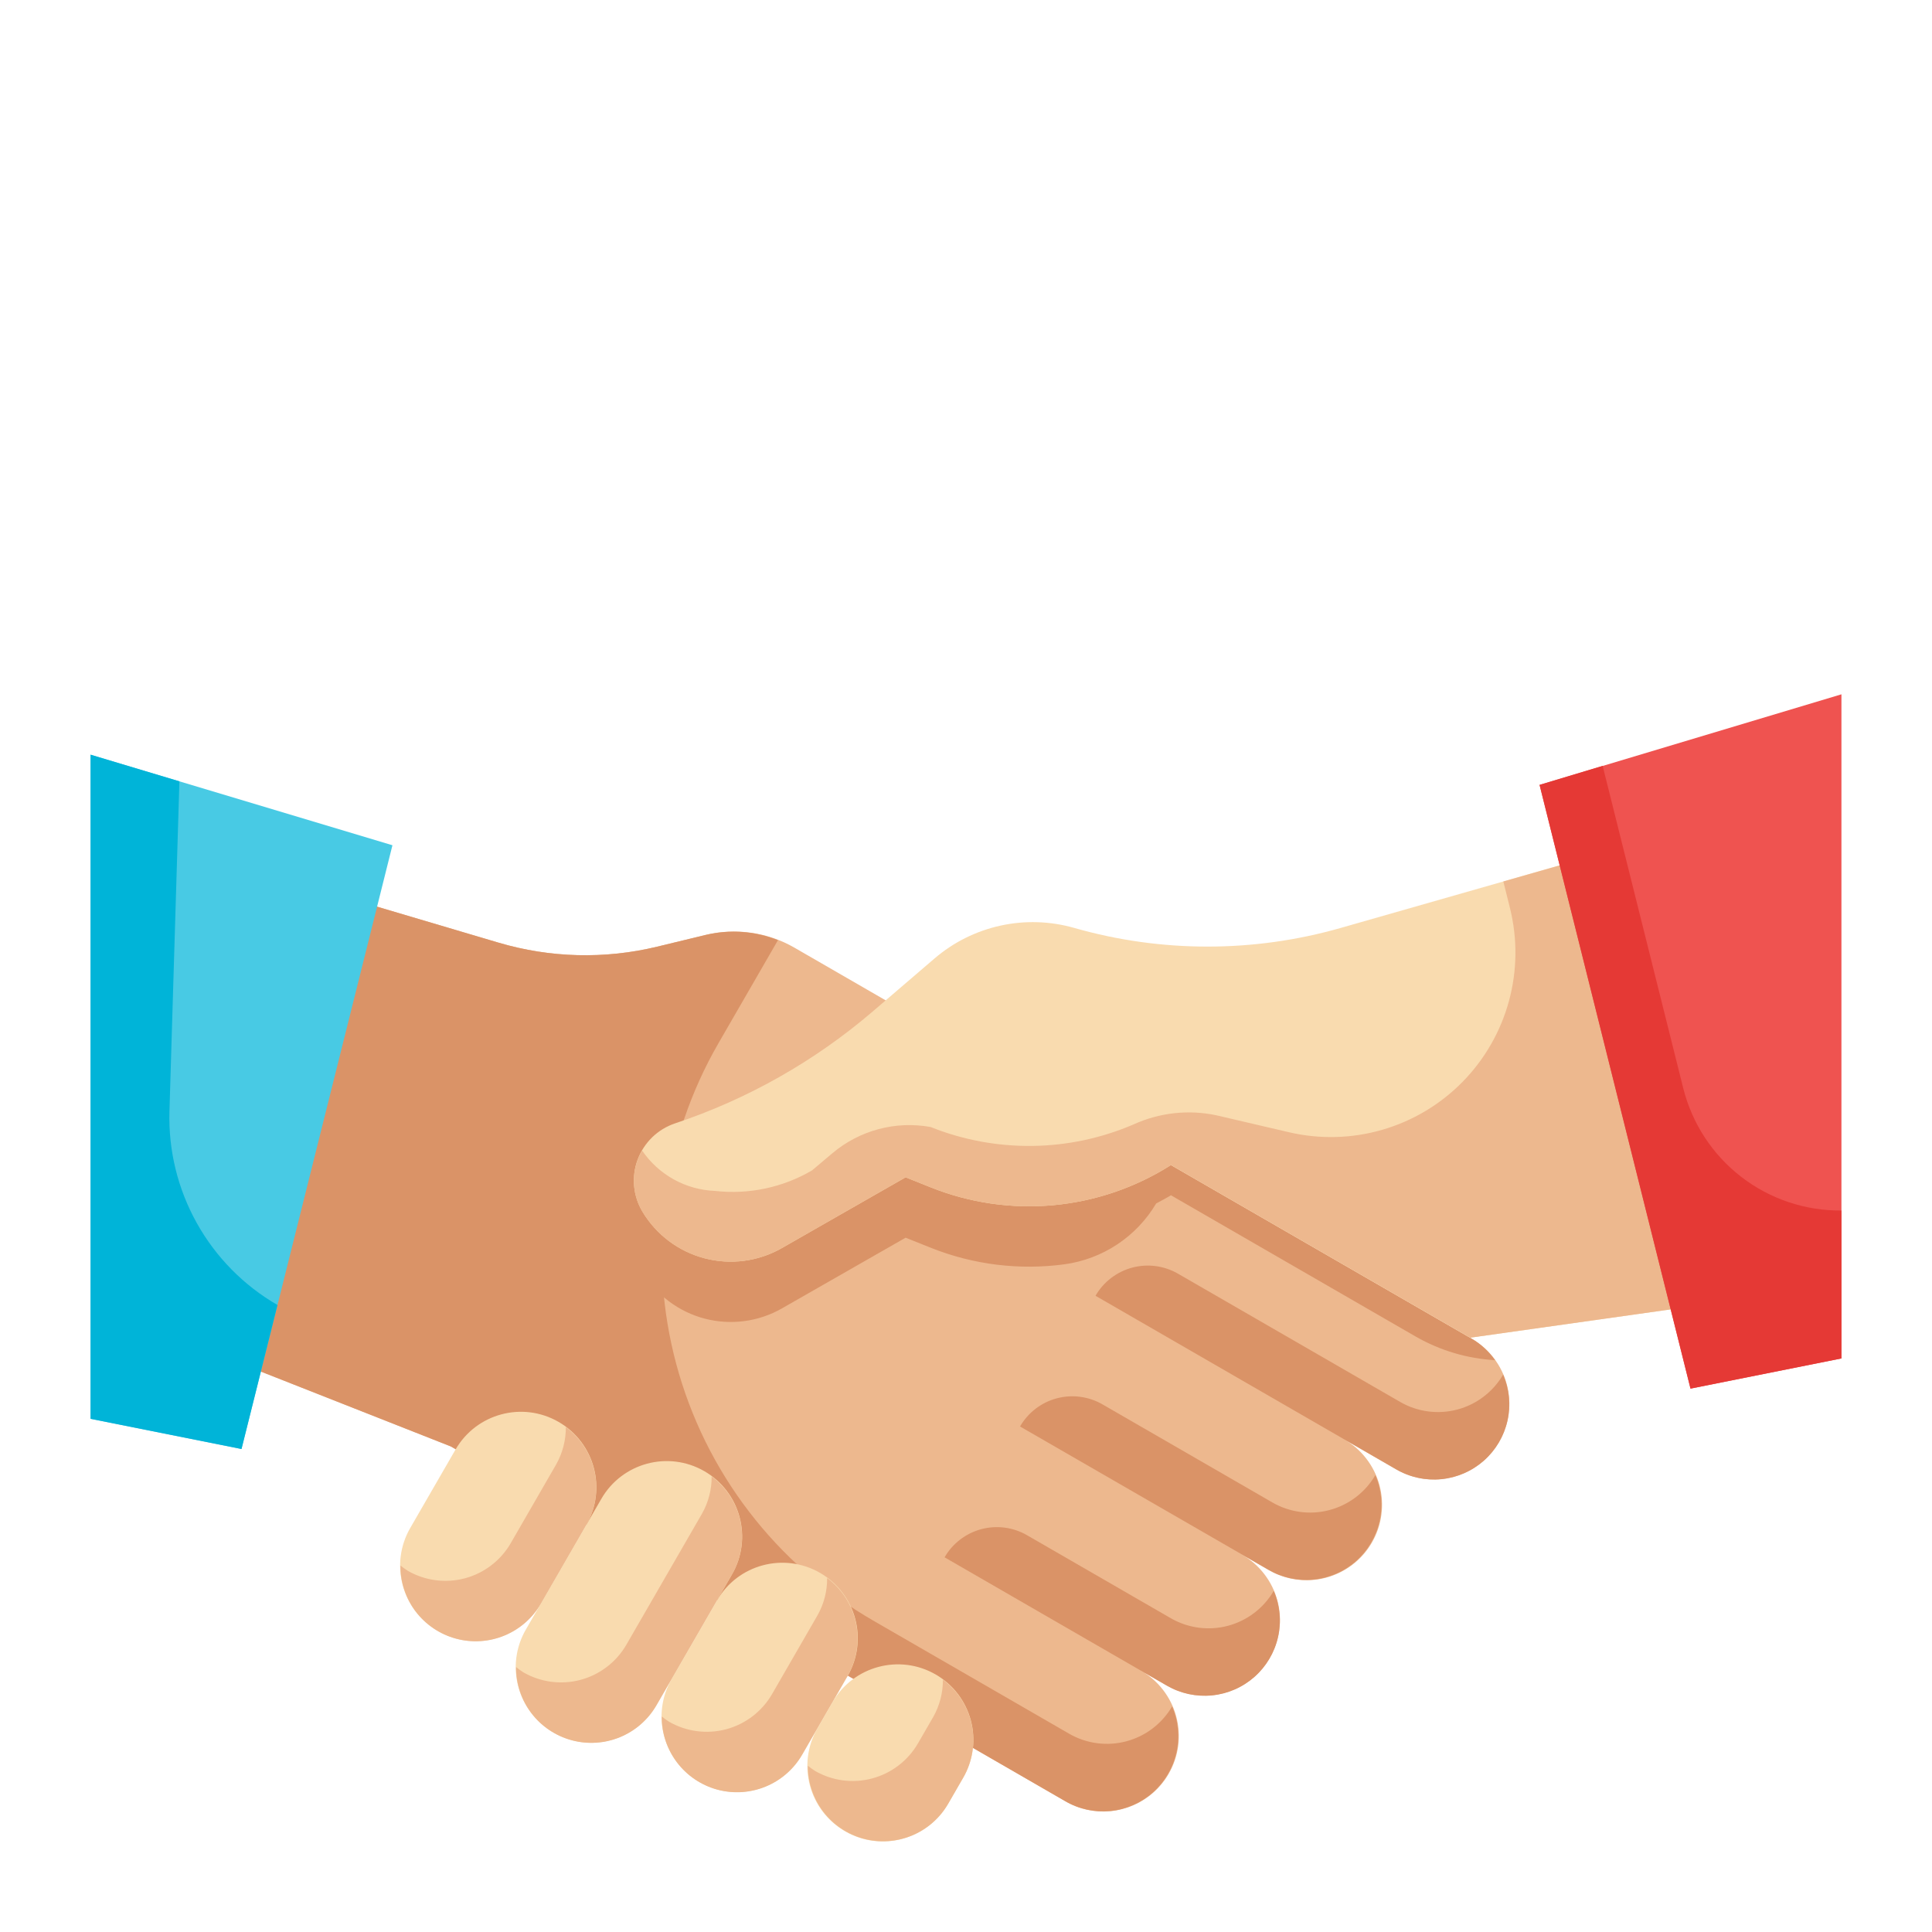
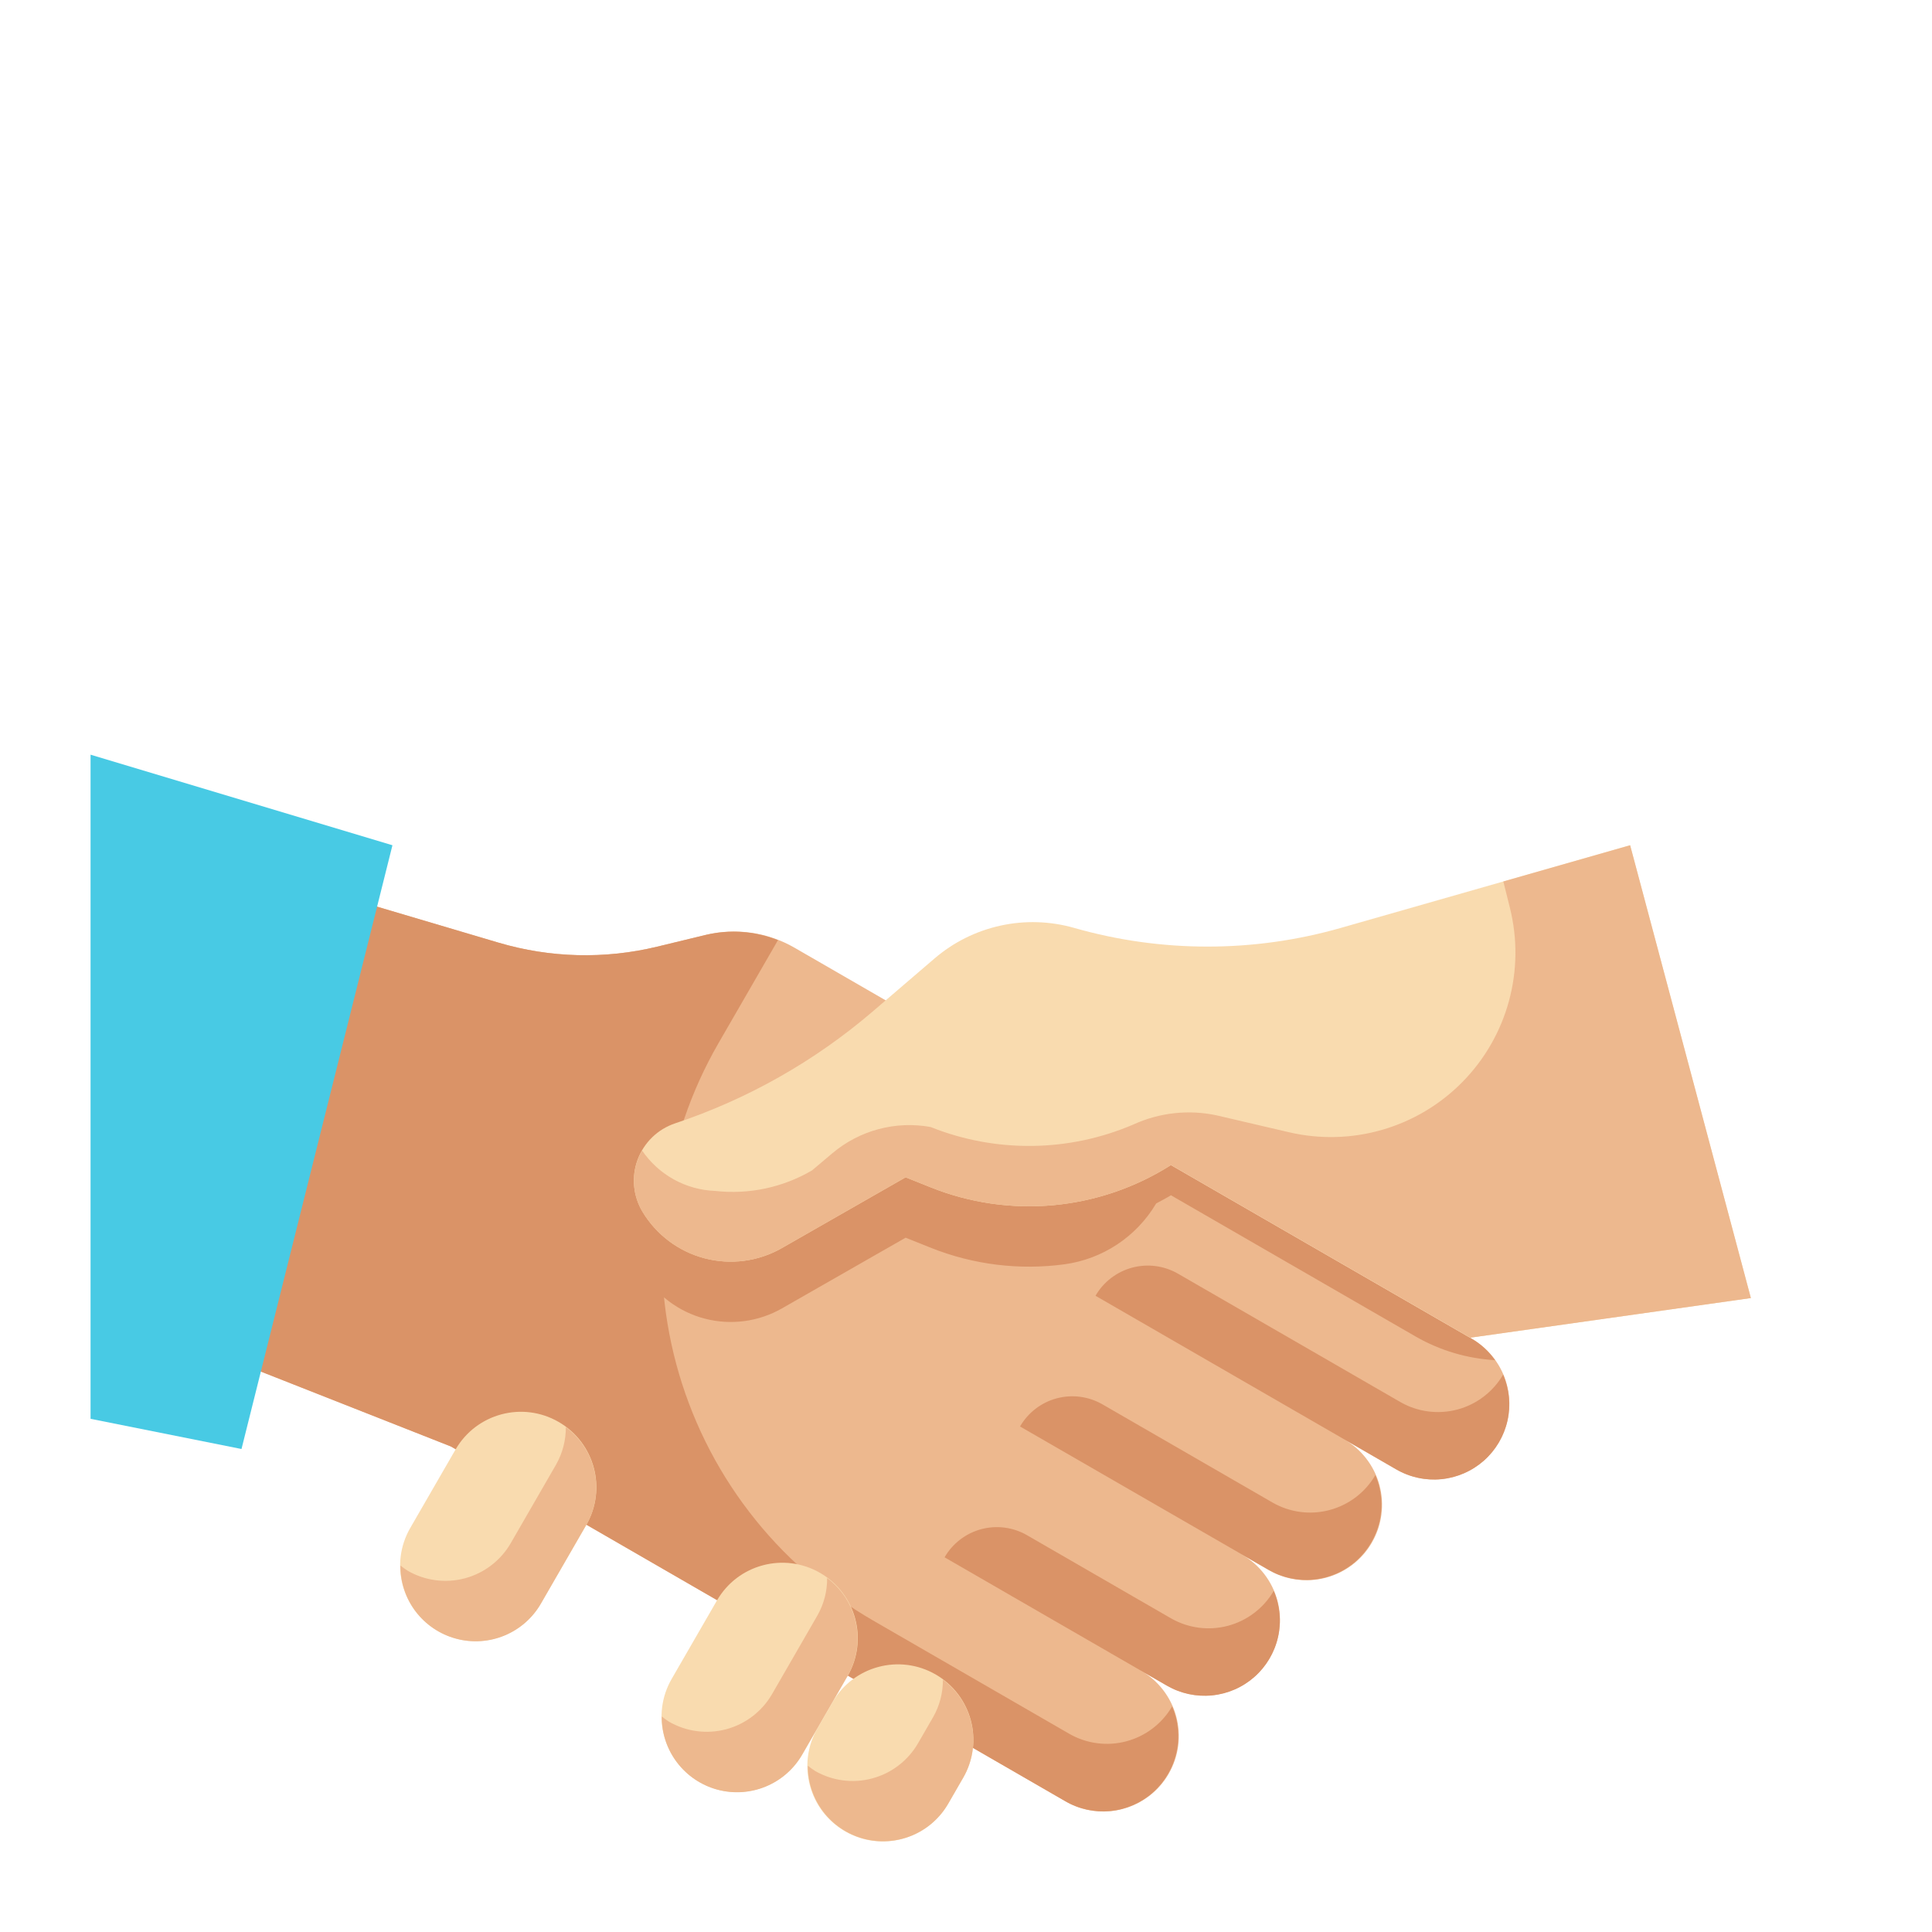
<svg xmlns="http://www.w3.org/2000/svg" width="64" height="64" viewBox="0 0 64 64" fill="none">
  <path d="M49.665 47.759C49.996 47.185 50.086 46.502 49.915 45.862C49.743 45.222 49.324 44.675 48.75 44.344L26.319 31.394C25.43 30.881 24.377 30.729 23.379 30.97L21.768 31.36C20.035 31.779 18.222 31.733 16.512 31.226L9 29L5 44L14.934 47.915L35.285 59.665C35.569 59.832 35.884 59.941 36.211 59.985C36.537 60.03 36.87 60.01 37.188 59.925C37.507 59.841 37.806 59.694 38.068 59.494C38.33 59.294 38.55 59.044 38.714 58.758C38.879 58.473 38.986 58.157 39.029 57.831C39.071 57.504 39.048 57.171 38.962 56.853C38.876 56.535 38.727 56.237 38.525 55.977C38.323 55.716 38.072 55.498 37.785 55.335L38.651 55.835C39.225 56.166 39.908 56.256 40.548 56.085C41.189 55.913 41.735 55.494 42.066 54.919C42.398 54.345 42.488 53.663 42.316 53.022C42.144 52.382 41.725 51.836 41.151 51.504L42.018 52.004C42.302 52.171 42.617 52.28 42.944 52.324C43.27 52.369 43.603 52.349 43.921 52.264C44.24 52.18 44.539 52.033 44.801 51.833C45.063 51.633 45.283 51.383 45.447 51.097C45.612 50.812 45.719 50.496 45.761 50.169C45.804 49.843 45.781 49.511 45.695 49.192C45.609 48.874 45.46 48.576 45.258 48.316C45.056 48.055 44.805 47.837 44.518 47.674L46.25 48.674C46.824 49.005 47.507 49.095 48.147 48.924C48.787 48.752 49.334 48.333 49.665 47.759Z" fill="#EDB88E" />
  <path d="M49.793 45.536C49.46 46.107 48.914 46.523 48.276 46.693C47.637 46.862 46.957 46.772 46.384 46.442L39.022 42.192C38.563 41.927 38.017 41.855 37.504 41.992C36.992 42.13 36.555 42.465 36.29 42.924L46.25 48.674C46.703 48.938 47.228 49.052 47.75 49C48.271 48.948 48.763 48.733 49.156 48.386C49.548 48.038 49.821 47.576 49.936 47.064C50.05 46.552 50 46.018 49.793 45.536V45.536Z" fill="#DA9367" />
  <path d="M45.56 48.866C45.227 49.437 44.682 49.852 44.043 50.022C43.404 50.192 42.724 50.102 42.152 49.772L36.522 46.522C36.063 46.257 35.517 46.185 35.004 46.322C34.492 46.459 34.055 46.795 33.79 47.254L42.018 52C42.471 52.263 42.996 52.377 43.517 52.325C44.039 52.273 44.531 52.058 44.923 51.711C45.315 51.363 45.588 50.901 45.702 50.389C45.817 49.878 45.767 49.343 45.56 48.862V48.866Z" fill="#DA9367" />
  <path d="M42.194 52.7C41.861 53.271 41.315 53.687 40.676 53.857C40.038 54.026 39.358 53.936 38.785 53.606L34.022 50.856C33.563 50.591 33.017 50.519 32.504 50.656C31.992 50.794 31.555 51.129 31.29 51.588L38.652 55.838C39.105 56.101 39.63 56.215 40.151 56.163C40.673 56.111 41.164 55.896 41.557 55.549C41.949 55.201 42.222 54.739 42.336 54.227C42.451 53.716 42.401 53.181 42.194 52.7V52.7Z" fill="#DA9367" />
  <path d="M38.828 56.526C38.495 57.097 37.95 57.513 37.311 57.683C36.672 57.853 35.992 57.763 35.419 57.433L28.924 53.683C27.332 52.764 25.936 51.54 24.817 50.081C23.698 48.623 22.877 46.958 22.401 45.182C21.925 43.406 21.804 41.554 22.044 39.731C22.284 37.908 22.881 36.15 23.8 34.558L25.771 31.144C25.011 30.842 24.175 30.781 23.379 30.97L21.768 31.36C20.035 31.779 18.222 31.733 16.512 31.226L9 29L5 44L14.934 47.915L35.285 59.665C35.738 59.929 36.263 60.043 36.785 59.992C37.307 59.94 37.799 59.725 38.192 59.377C38.584 59.029 38.857 58.566 38.971 58.054C39.086 57.543 39.035 57.008 38.828 56.526V56.526Z" fill="#DA9367" />
  <path d="M30.036 33.54L28.909 34.507C26.988 36.153 24.765 37.411 22.365 38.212C21.886 38.374 21.486 38.712 21.246 39.157C21.006 39.603 20.943 40.123 21.071 40.612C21.003 40.867 20.986 41.133 21.023 41.394C21.059 41.655 21.148 41.907 21.283 42.133C21.741 42.899 22.481 43.455 23.344 43.681C24.207 43.907 25.125 43.786 25.9 43.344L30 41L30.832 41.333C32.238 41.895 33.766 42.084 35.266 41.881C35.891 41.795 36.489 41.569 37.014 41.22C37.539 40.871 37.979 40.408 38.3 39.865C38.463 39.775 38.63 39.695 38.788 39.594L46.907 44.281C47.709 44.739 48.605 45.005 49.527 45.058C49.321 44.767 49.056 44.523 48.748 44.344L30.036 33.54Z" fill="#DA9367" />
  <path d="M3 25L13 28L8 48L3 47V25Z" fill="#48CAE4" />
-   <path d="M5.613 36.819L5.943 25.883L3 25V47L8 48L9.192 43.23C8.073 42.583 7.15 41.646 6.52 40.517C5.89 39.389 5.576 38.111 5.613 36.819V36.819Z" fill="#00B4D8" />
  <path d="M19.42 50.518C20.111 49.322 19.701 47.793 18.505 47.103C17.309 46.412 15.78 46.822 15.09 48.018L13.59 50.616C12.9 51.812 13.309 53.341 14.505 54.031C15.701 54.721 17.23 54.312 17.92 53.116L19.42 50.518Z" fill="#F9DBAF" />
-   <path d="M24.25 52.151C24.94 50.955 24.53 49.426 23.335 48.736C22.139 48.045 20.61 48.455 19.92 49.651L17.42 53.98C16.729 55.176 17.139 56.705 18.335 57.395C19.53 58.086 21.059 57.676 21.75 56.48L24.25 52.151Z" fill="#F9DBAF" />
  <path d="M28.08 55.518C28.77 54.322 28.361 52.793 27.165 52.103C25.969 51.413 24.44 51.822 23.75 53.018L22.25 55.616C21.56 56.812 21.969 58.341 23.165 59.031C24.361 59.721 25.89 59.312 26.58 58.116L28.08 55.518Z" fill="#F9DBAF" />
  <path d="M31.91 58.884C32.6 57.688 32.191 56.159 30.995 55.469C29.799 54.779 28.27 55.188 27.58 56.384L27.08 57.25C26.39 58.446 26.799 59.975 27.995 60.665C29.191 61.355 30.72 60.946 31.41 59.75L31.91 58.884Z" fill="#F9DBAF" />
  <path d="M18.744 47.275C18.747 47.711 18.635 48.139 18.42 48.518L16.92 51.118C16.588 51.692 16.042 52.111 15.402 52.283C14.762 52.454 14.079 52.364 13.505 52.033C13.422 51.98 13.342 51.922 13.265 51.86C13.261 52.411 13.44 52.947 13.773 53.386C14.107 53.824 14.576 54.14 15.108 54.283C15.639 54.427 16.203 54.391 16.712 54.18C17.221 53.969 17.646 53.596 17.92 53.118L19.42 50.518C19.724 49.989 19.823 49.366 19.699 48.768C19.574 48.17 19.235 47.639 18.744 47.275V47.275Z" fill="#EDB88E" />
-   <path d="M23.574 48.909C23.578 49.344 23.466 49.773 23.25 50.151L20.75 54.482C20.419 55.056 19.872 55.475 19.232 55.647C18.592 55.818 17.909 55.728 17.335 55.397C17.252 55.344 17.172 55.286 17.096 55.224C17.092 55.775 17.27 56.312 17.604 56.75C17.937 57.189 18.406 57.505 18.938 57.648C19.469 57.792 20.034 57.756 20.543 57.545C21.052 57.334 21.476 56.96 21.75 56.482L24.25 52.151C24.554 51.622 24.653 50.999 24.529 50.401C24.404 49.804 24.064 49.273 23.574 48.909V48.909Z" fill="#EDB88E" />
  <path d="M27.4 52.275C27.404 52.711 27.292 53.14 27.076 53.518L25.576 56.118C25.244 56.692 24.698 57.111 24.058 57.283C23.418 57.454 22.735 57.364 22.161 57.033C22.078 56.98 21.998 56.922 21.922 56.86C21.918 57.411 22.096 57.947 22.43 58.386C22.763 58.825 23.232 59.141 23.764 59.285C24.296 59.428 24.86 59.392 25.369 59.181C25.878 58.97 26.302 58.596 26.576 58.118L28.076 55.518C28.38 54.989 28.48 54.366 28.355 53.768C28.23 53.17 27.89 52.639 27.4 52.275V52.275Z" fill="#EDB88E" />
  <path d="M31.235 55.641C31.238 56.077 31.126 56.505 30.91 56.884L30.41 57.75C30.078 58.323 29.533 58.741 28.894 58.912C28.255 59.084 27.574 58.995 27 58.665C26.917 58.612 26.837 58.554 26.761 58.492C26.759 59.041 26.938 59.576 27.271 60.013C27.604 60.45 28.072 60.764 28.602 60.908C29.132 61.051 29.695 61.015 30.203 60.806C30.711 60.597 31.135 60.225 31.41 59.75L31.91 58.884C32.214 58.355 32.314 57.732 32.189 57.134C32.065 56.536 31.725 56.005 31.235 55.641V55.641Z" fill="#EDB88E" />
  <path d="M38.79 38.594L48.7 44.313L58 43L54 28L44.414 30.739C41.529 31.563 38.471 31.563 35.586 30.739C34.791 30.512 33.952 30.485 33.145 30.662C32.337 30.838 31.586 31.212 30.958 31.75L28.909 33.507C26.988 35.153 24.765 36.411 22.365 37.212C22.081 37.307 21.822 37.464 21.607 37.672C21.392 37.881 21.226 38.135 21.122 38.416C21.018 38.696 20.979 38.997 21.007 39.295C21.035 39.593 21.129 39.881 21.283 40.138V40.138C21.742 40.903 22.482 41.458 23.345 41.683C24.209 41.909 25.126 41.787 25.9 41.344L30 39L30.832 39.333C32.122 39.849 33.517 40.051 34.9 39.923C36.284 39.794 37.617 39.339 38.79 38.594V38.594Z" fill="#F9DBAF" />
  <path d="M54 28L49.8 29.2L50.018 30.074C50.272 31.09 50.261 32.154 49.985 33.164C49.709 34.175 49.179 35.097 48.444 35.843C47.709 36.59 46.795 37.135 45.789 37.426C44.784 37.717 43.72 37.745 42.7 37.507L40.3 36.947C39.376 36.75 38.413 36.855 37.553 37.247C36.493 37.703 35.353 37.946 34.2 37.96C33.046 37.975 31.9 37.763 30.829 37.334C30.256 37.23 29.667 37.253 29.104 37.404C28.542 37.554 28.019 37.826 27.574 38.202L26.901 38.77C25.932 39.338 24.805 39.577 23.689 39.451C23.209 39.433 22.74 39.302 22.32 39.07C21.9 38.837 21.54 38.509 21.27 38.112C21.09 38.42 20.995 38.77 20.997 39.127C20.999 39.483 21.097 39.833 21.28 40.139C21.739 40.905 22.48 41.46 23.344 41.685C24.208 41.91 25.125 41.788 25.9 41.344L30 39L30.832 39.333C32.122 39.849 33.517 40.051 34.9 39.923C36.284 39.794 37.617 39.339 38.79 38.594L48.7 44.313L58 43L54 28Z" fill="#EDB88E" />
-   <path d="M61 23L51 26L56 46L61 45V23Z" fill="#EF5350" />
-   <path d="M61 40.1V45L56 46L51 26L53.09 25.37L55.76 36.05C56.052 37.215 56.727 38.249 57.678 38.983C58.629 39.718 59.799 40.111 61 40.1Z" fill="#E53935" />
</svg>